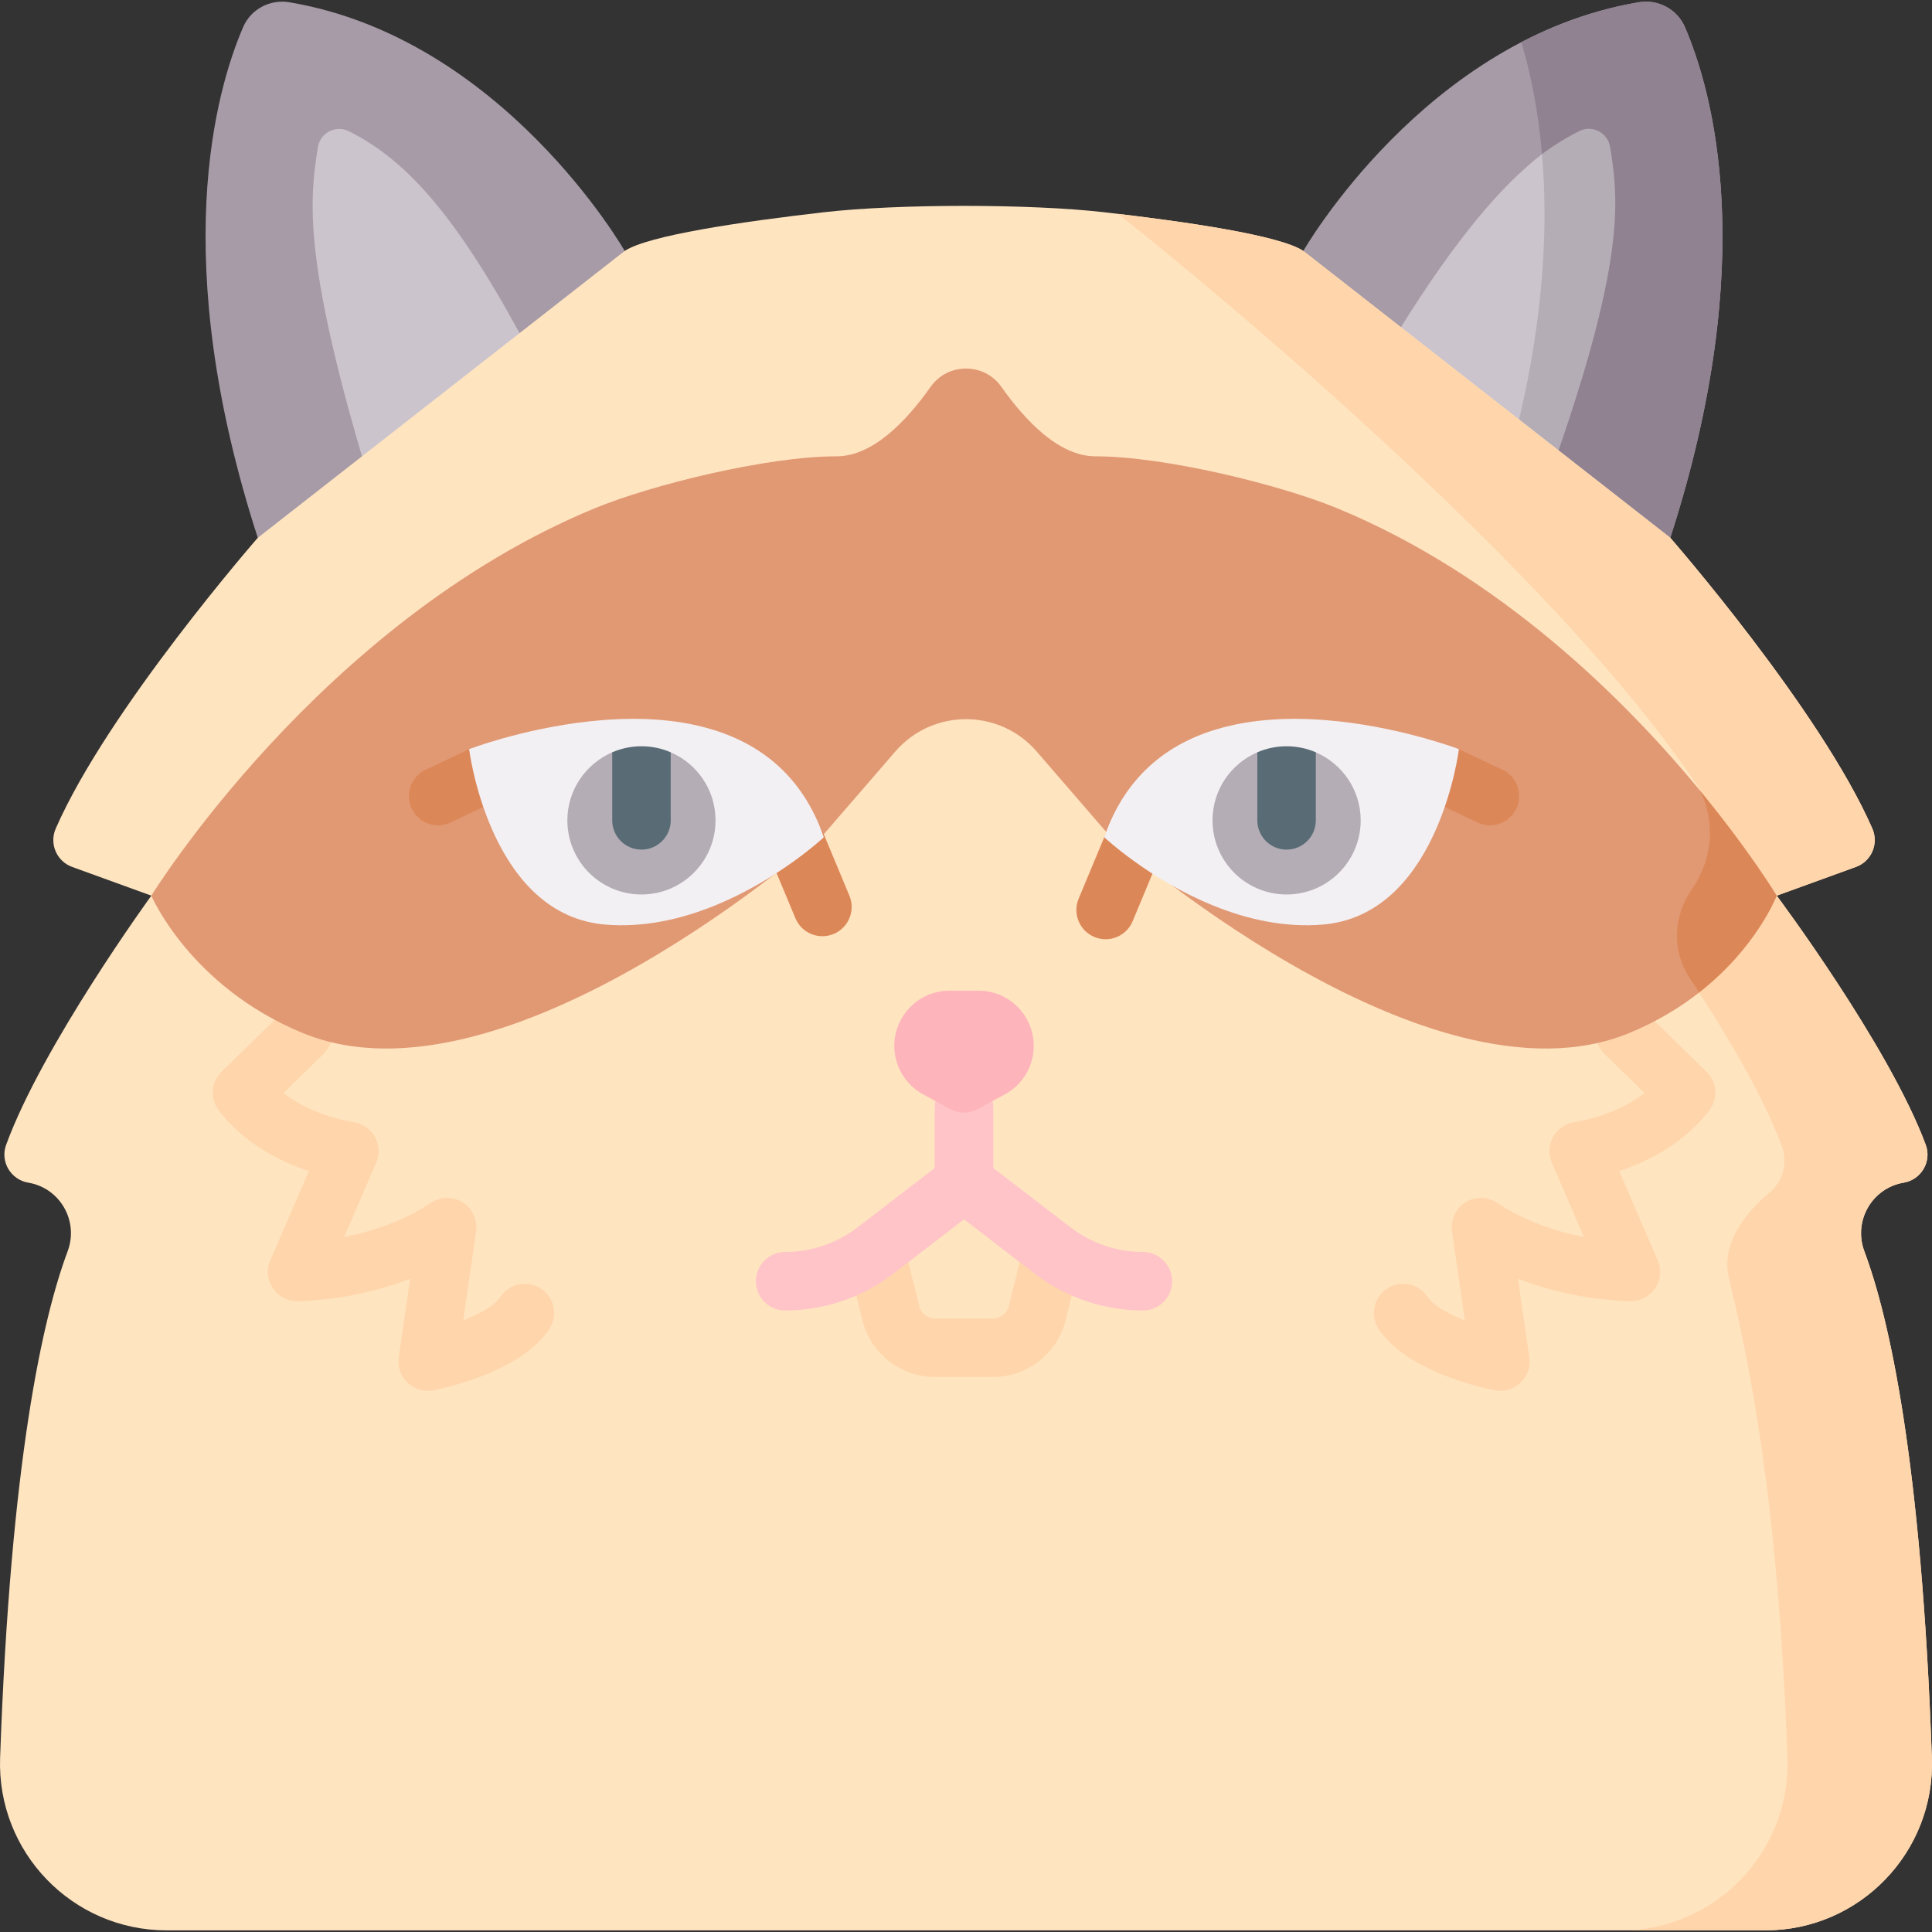
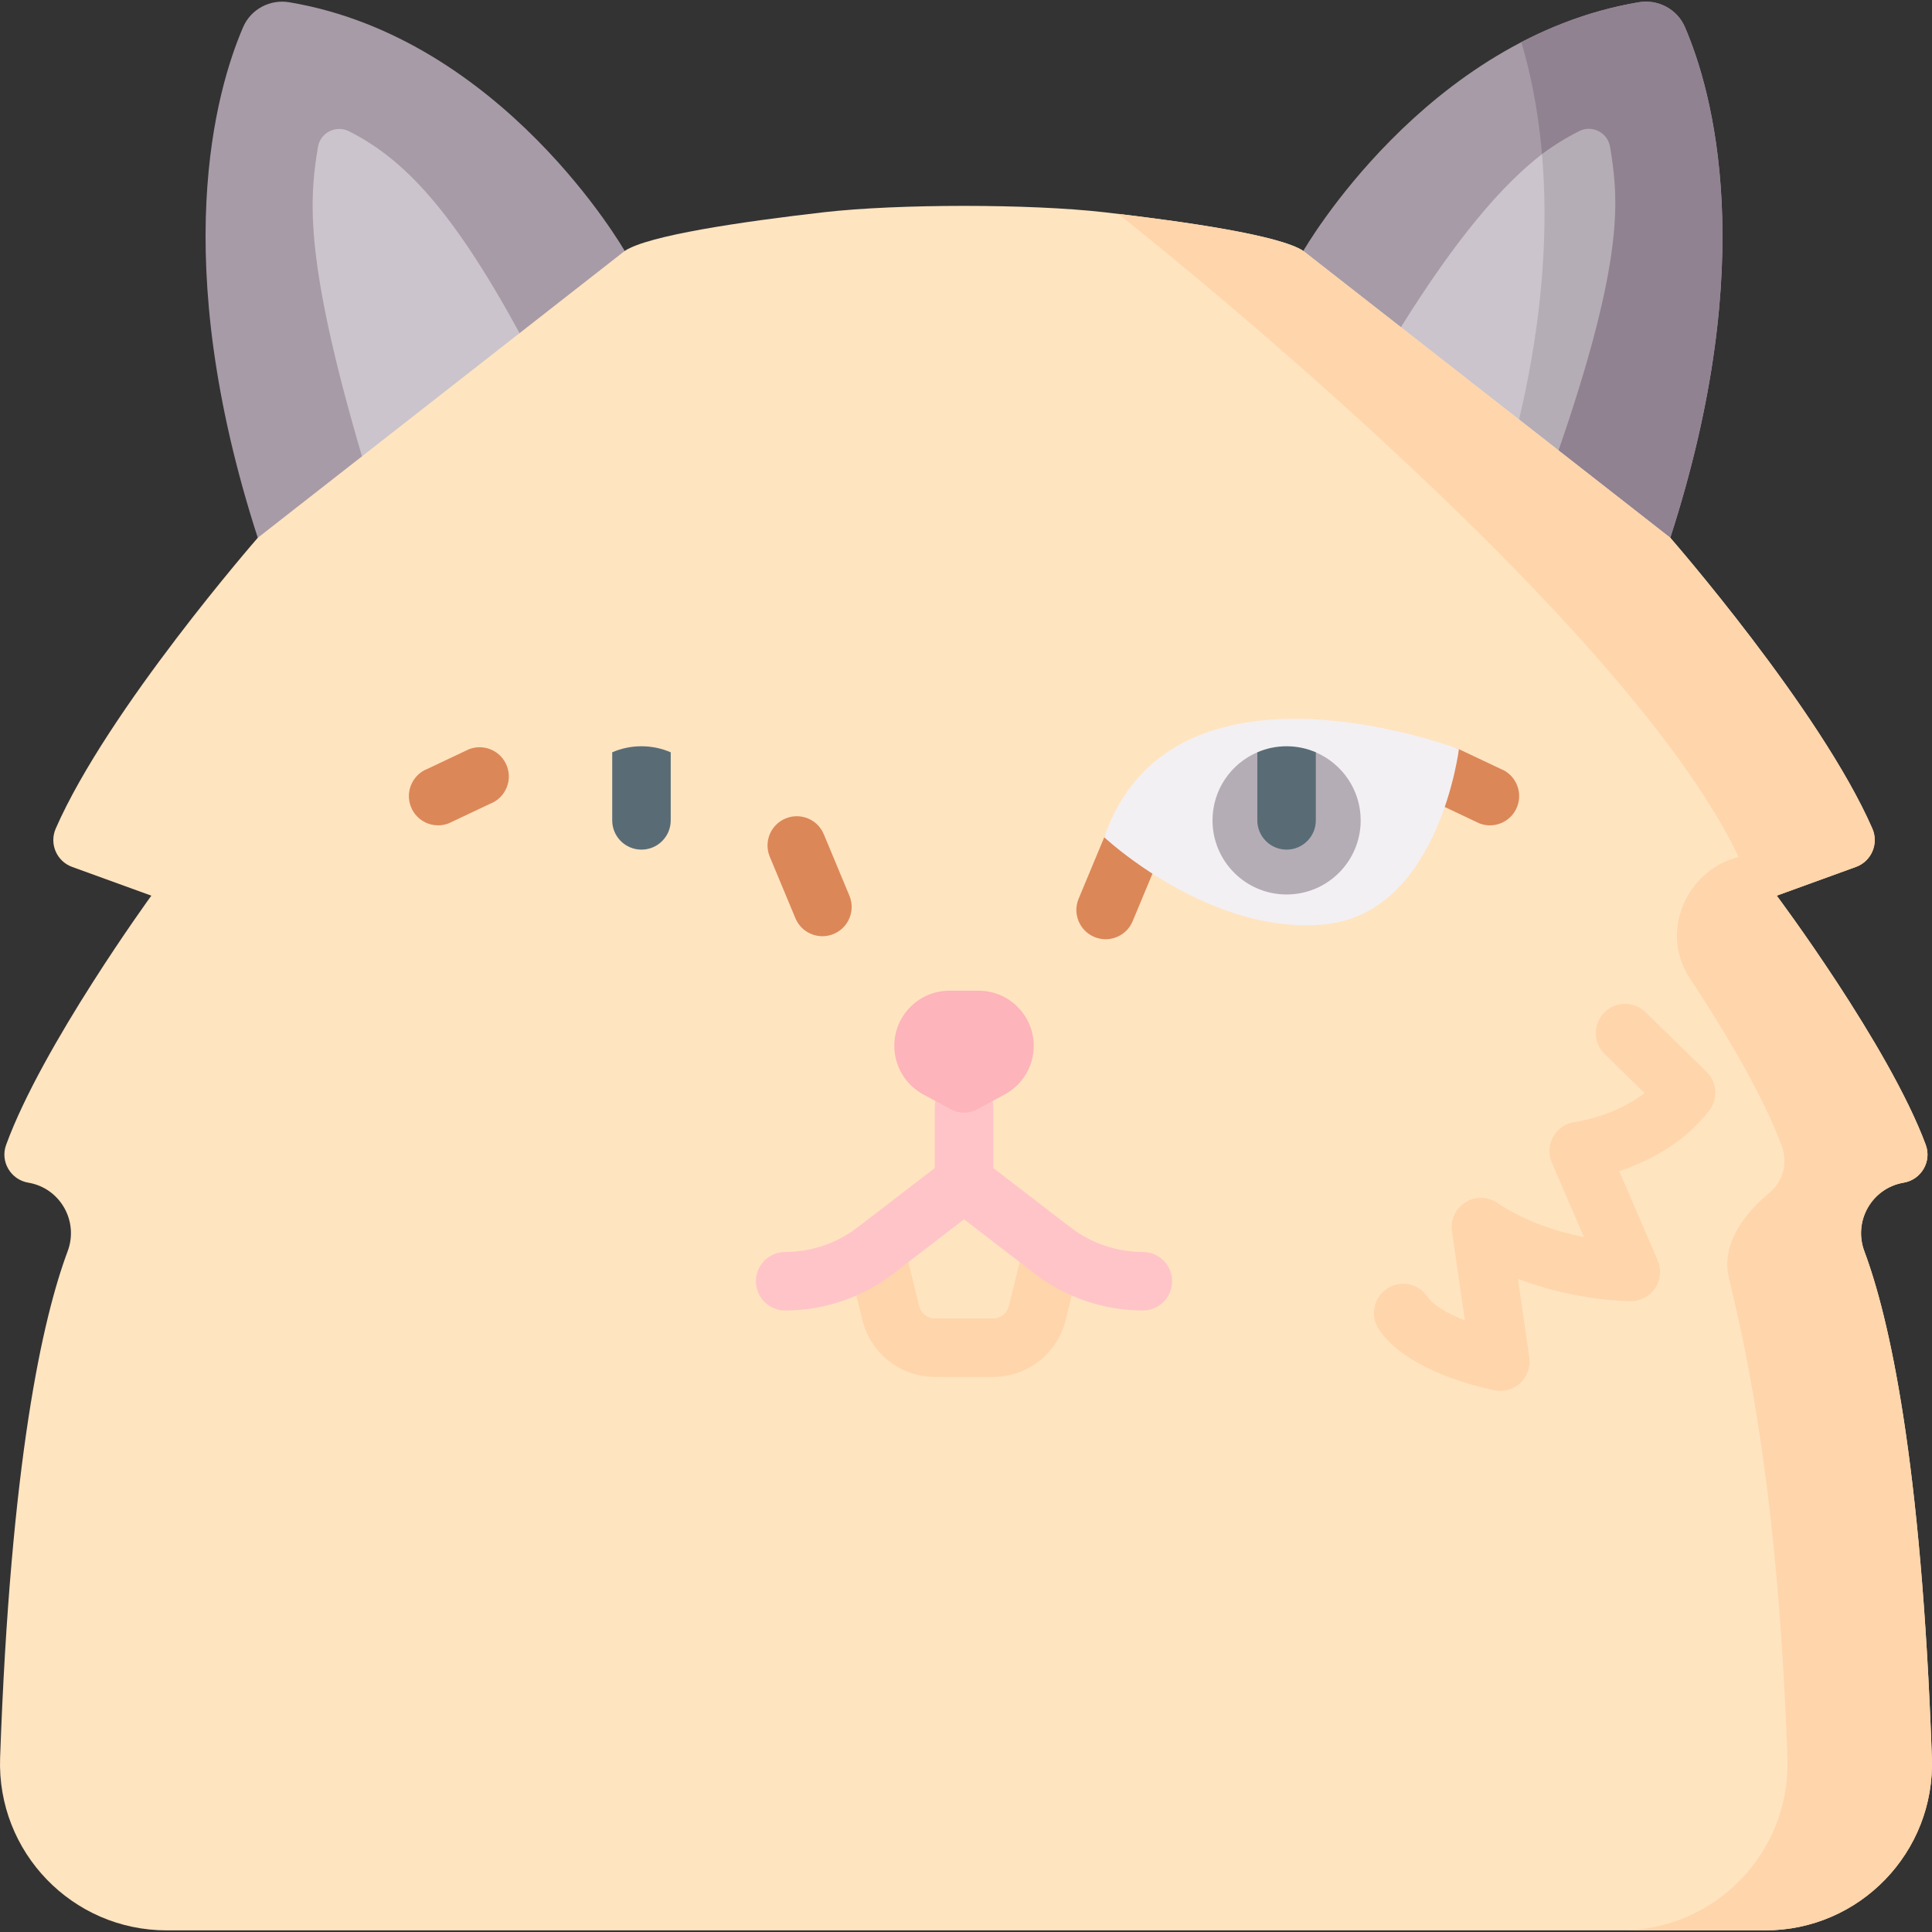
<svg xmlns="http://www.w3.org/2000/svg" id="Capa_1" enable-background="new 0 0 512 512" height="512" viewBox="0 0 512 512" width="512">
  <rect x="0" y="0" width="512" height="512" fill="#333333" stroke="none" />
  <g>
    <path d="m165.553 66.502-36.971 63.254-60.268 12.764c-23.885-73.868-11.123-118.535-3.885-135.331 2.052-4.763 7.129-7.45 12.244-6.591 56.629 9.513 88.88 65.904 88.88 65.904z" fill="#a79ba7" />
    <path d="m95.932 120.928c-14.42-48.957-13.878-65.911-12.32-77.653.201-1.514.421-2.968.658-4.363.643-3.8 4.786-5.851 8.228-4.116 14.534 7.324 27.447 20.931 45.192 53.488l-15.369 24.01z" fill="#cbc4cc" />
    <path d="m442.642 142.52-59.241-28.479-38.008-47.538s32.26-56.391 88.889-65.904c5.115-.859 10.192 1.829 12.244 6.592 7.236 16.797 19.992 61.463-3.884 135.329z" fill="#a79ba7" />
    <path d="m434.331.591c-11.394 1.909-21.801 5.719-31.16 10.583 5.784 19.403 10.544 52.761-.6 100.023l40.071 31.323c23.876-73.864 11.121-118.53 3.885-135.328-2.045-4.747-7.099-7.456-12.196-6.601z" fill="#918291" />
    <path d="m371.251 86.715c14.62-23.421 26.629-37.547 37.39-45.862 0 0 17.759 7.12 4.378 78.511l-29.618-5.324z" fill="#cbc4cc" />
    <path d="m427.339 43.273c-.202-1.519-.423-2.978-.66-4.376-.634-3.744-4.706-5.869-8.104-4.175-3.357 1.673-6.637 3.671-9.934 6.13 1.59 18.379.654 41.83-6.07 70.344l10.448 8.167c16.42-47.393 15.878-64.347 14.32-76.09z" fill="#b5adb6" />
    <path d="m511.971 465.836c.889 24.984-19.123 45.73-44.128 45.73h-423.686c-25.005 0-45.017-20.746-44.128-45.73 2.781-78.933 11.302-116.582 17.899-134.239 2.99-8.004-1.991-16.752-10.415-18.177l-.03-.005c-4.637-.784-7.476-5.574-5.868-9.993 9.568-26.299 38.491-66.062 38.491-66.062l-20.991-7.618c-4.117-1.494-6.1-6.151-4.346-10.164 13.765-31.491 53.546-77.059 53.546-77.059l97.239-76.017c6.161-4.104 30.814-7.732 52.759-10.254 19.671-2.253 54.661-2.253 74.332 0 21.935 2.522 46.599 6.15 52.749 10.254l97.249 76.017s39.781 45.568 53.546 77.059c1.754 4.013-.229 8.67-4.346 10.164l-20.991 7.618s29.734 39.728 39.491 66.027c1.642 4.425-1.2 9.246-5.854 10.033-8.424 1.425-13.406 10.173-10.415 18.177 6.596 17.657 15.117 55.306 17.897 134.239z" fill="#ffe4c0" />
    <path d="m504.488 313.42c4.654-.787 7.496-5.608 5.854-10.033-9.757-26.299-39.491-66.027-39.491-66.027l20.991-7.618c4.117-1.494 6.1-6.151 4.346-10.164-13.765-31.491-53.546-77.059-53.546-77.059l-97.249-76.017c-5.808-3.875-28.125-7.326-49.064-9.822.03.024 133.198 104.701 164.441 170.447-13.728 3.317-21.074 19.725-13.005 32.026 8.965 13.596 19.502 31.048 24.478 44.727 1.582 4.349.265 9.223-3.293 12.182-5.615 4.669-13.087 12.95-10.762 22.632 4.882 20.33 13.05 57.495 15.503 127.143.889 24.984-19.123 45.73-44.128 45.73h38.28c25.005 0 45.017-20.746 44.128-45.73-2.781-78.933-11.302-116.582-17.899-134.238-2.99-8.005 1.992-16.754 10.416-18.179z" fill="#ffd5ab" />
    <g>
-       <path d="m113.344 368.591c-1.966 0-3.88-.748-5.334-2.127-1.827-1.732-2.699-4.243-2.339-6.734l3.01-20.828c-15.192 5.843-29.154 5.93-29.916 5.93-2.609 0-5.043-1.312-6.477-3.493-1.434-2.179-1.675-4.934-.642-7.33l10.195-23.641c-7.246-2.416-17-7.131-23.864-16.078-2.389-3.115-2.073-7.524.735-10.266l16.168-15.785c3.063-2.993 7.972-2.931 10.963.131 2.991 3.064 2.932 7.972-.132 10.963l-10.589 10.338c8.072 6.255 18.306 7.666 18.431 7.682 2.411.315 4.549 1.744 5.75 3.858s1.357 4.671.394 6.903l-8.508 19.729c6.838-1.37 15.44-4.007 22.976-9.077 2.544-1.713 5.857-1.762 8.452-.132 2.596 1.631 3.987 4.639 3.548 7.673l-3.413 23.619c4.4-1.76 8.372-3.962 9.871-6.23 2.36-3.573 7.171-4.555 10.742-2.196 3.572 2.36 4.556 7.169 2.196 10.742-7.298 11.048-26.857 15.433-30.703 16.2-.502.1-1.009.149-1.514.149z" fill="#ffd5ab" />
-     </g>
+       </g>
    <g>
      <path d="m397.609 368.591c-.504 0-1.011-.049-1.516-.149-3.846-.767-23.404-5.152-30.703-16.2-2.36-3.572-1.377-8.382 2.196-10.742 3.571-2.36 8.382-1.377 10.742 2.196 1.499 2.268 5.471 4.47 9.872 6.23l-3.412-23.619c-.438-3.034.952-6.042 3.548-7.673 2.594-1.629 5.909-1.579 8.452.132 7.535 5.069 16.136 7.706 22.975 9.077l-8.508-19.729c-.967-2.242-.822-4.808.394-6.927 1.214-2.118 3.356-3.54 5.78-3.838.1-.013 10.33-1.423 18.4-7.678l-10.588-10.338c-3.064-2.991-3.122-7.899-.131-10.963 2.988-3.063 7.897-3.125 10.963-.131l16.168 15.785c2.809 2.742 3.125 7.151.735 10.266-6.864 8.947-16.617 13.662-23.864 16.078l10.195 23.641c1.034 2.395.792 5.15-.642 7.331-1.433 2.179-3.867 3.492-6.477 3.492-.761 0-14.723-.087-29.915-5.93l3.009 20.828c.36 2.491-.512 5.003-2.339 6.734-1.454 1.379-3.369 2.127-5.334 2.127z" fill="#ffd5ab" />
    </g>
-     <path d="m462.586 234.726s-2.328 11.208-12.284 28.3c-5.044 3.949-11.184 7.711-18.596 10.761-53.876 22.121-138.018-52.708-138.018-52.708l-18.947-21.914c-9.882-11.433-27.599-11.433-37.481 0l-18.947 21.914s-84.142 74.828-138.018 52.708c-29.946-12.301-40.19-36.427-40.19-36.427s44.707-72.565 117.416-102.624c15.174-6.274 45.803-13.81 64.192-13.81 9.624 0 18.575-9.427 24.912-18.42 4.559-6.45 14.192-6.45 18.751 0 6.337 8.993 15.288 18.42 24.912 18.42 18.389 0 49.017 7.536 64.192 13.81 43.301 17.903 76.307 50.878 95.926 74.632 0 .01.01.021.01.031 13.303 16.105 12.17 25.327 12.17 25.327z" fill="#e19974" />
-     <path d="m470.851 237.36s-5.21 13.665-20.55 25.666c-.858-1.333-1.695-2.615-2.532-3.876-4.941-7.401-4.176-16.663.558-23.434 5.499-7.877 6.44-17.996 2.088-26.318 13.304 16.106 20.436 27.962 20.436 27.962z" fill="#dc8758" />
    <path d="m280.818 323.885c-4.157-1.023-8.357 1.516-9.381 5.674l-4.073 16.545c-.477 1.938-2.206 3.293-4.203 3.293h-7.685-7.685c-1.997 0-3.725-1.354-4.202-3.293l-4.074-16.545c-1.024-4.158-5.225-6.698-9.381-5.674-4.157 1.024-6.698 5.224-5.675 9.381l4.074 16.545c2.188 8.885 10.107 15.091 19.258 15.091h7.685 7.685c9.151 0 17.071-6.205 19.258-15.091l4.073-16.545c1.023-4.158-1.518-8.357-5.674-9.381z" fill="#ffd5ab" />
    <path d="m302.874 331.787c-6.901 0-13.714-2.316-19.185-6.521l-20.46-15.727v-16.058c0-4.282-3.472-7.753-7.753-7.753 0 0 0 0-.001 0 0 0 0 0-.001 0-4.282 0-7.753 3.471-7.753 7.753v16.058l-20.461 15.727c-5.471 4.205-12.284 6.521-19.184 6.521-4.282 0-7.753 3.471-7.753 7.753s3.471 7.753 7.753 7.753c10.299 0 20.469-3.456 28.634-9.733l18.764-14.424 18.764 14.424c8.165 6.277 18.335 9.733 28.634 9.733 4.282 0 7.753-3.471 7.753-7.753.002-4.282-3.469-7.753-7.751-7.753z" fill="#ffc4c8" />
    <path d="m266.277 290.028-7.365 3.979c-2.145 1.158-4.728 1.158-6.873 0l-7.365-3.979c-4.726-2.553-7.671-7.492-7.671-12.863 0-8.074 6.545-14.62 14.62-14.62h7.706c8.074 0 14.62 6.545 14.62 14.62 0 5.371-2.946 10.31-7.672 12.863z" fill="#fdb4ba" />
    <g>
      <g>
        <path d="m217.948 248.106c-3.036 0-5.918-1.795-7.159-4.772l-6.789-16.289c-1.647-3.952.221-8.492 4.173-10.139 3.952-1.644 8.492.221 10.139 4.173l6.79 16.289c1.647 3.952-.221 8.492-4.173 10.139-.976.406-1.986.599-2.981.599z" fill="#dc8758" />
      </g>
      <g>
        <path d="m293 248.909c-.994 0-2.005-.193-2.98-.599-3.952-1.647-5.821-6.187-4.173-10.139l6.79-16.289c1.647-3.952 6.188-5.816 10.139-4.173 3.952 1.647 5.821 6.187 4.173 10.139l-6.79 16.289c-1.241 2.977-4.124 4.772-7.159 4.772z" fill="#dc8758" />
      </g>
      <g>
        <g>
          <path d="m392.074 218.21-10.983-5.192c-.223-.086-.441-.181-.654-.286-3.555-1.743-5.266-5.954-3.821-9.724 1.526-4.006 6.013-5.997 10.01-4.475l10.983 5.192c3.997 1.522 5.997 6.013 4.475 10.01-1.526 4.006-6.008 6.01-10.01 4.475z" fill="#dc8758" />
        </g>
        <path d="m352.933 244.728c-.737.121-1.479.22-2.245.281-10.523.919-20.683-1.535-29.48-5.156-16.753-6.884-28.572-17.971-28.572-17.971 5.89-17.092 17.944-25.516 31.523-29.109 10.09-2.678 21.009-2.671 30.86-1.579 17.498 1.945 31.608 7.338 31.608 7.338s-5.115 41.65-33.694 46.196z" fill="#f3f0f3" />
        <path d="m321.326 217.407c0 10.843 8.786 19.64 19.63 19.64 10.854 0 19.64-8.797 19.64-19.64 0-8.094-4.906-15.002-11.887-18.038-2.377-1.034-7.753 7.633-7.753 7.633l-7.753-7.633c-6.988 2.998-11.877 9.944-11.877 18.038z" fill="#b5adb6" />
        <g>
          <path d="m333.203 199.369v18.038c0 4.279 3.473 7.753 7.753 7.753 4.29 0 7.753-3.473 7.753-7.753v-18.038c-2.377-1.034-5.003-1.602-7.753-1.602-2.761 0-5.376.569-7.753 1.602z" fill="#596c76" />
        </g>
      </g>
      <g>
        <g>
          <path d="m118.877 218.21 10.983-5.192c.223-.086.441-.181.654-.286 3.555-1.743 5.266-5.954 3.821-9.724-1.526-4.006-6.013-5.997-10.01-4.475l-10.983 5.192c-3.997 1.522-5.997 6.013-4.475 10.01 1.526 4.006 6.008 6.01 10.01 4.475z" fill="#dc8758" />
        </g>
-         <path d="m158.019 244.728c.737.121 1.479.22 2.245.281 10.523.919 20.683-1.535 29.48-5.156 16.753-6.884 28.572-17.971 28.572-17.971-5.89-17.092-17.944-25.516-31.523-29.109-10.09-2.678-21.009-2.671-30.86-1.579-17.498 1.945-31.608 7.338-31.608 7.338s5.115 41.65 33.694 46.196z" fill="#f3f0f3" />
-         <path d="m189.626 217.407c0 10.843-8.786 19.64-19.63 19.64-10.854 0-19.64-8.797-19.64-19.64 0-8.094 4.906-15.002 11.887-18.038 2.377-1.034 7.753 7.633 7.753 7.633l7.753-7.633c6.987 2.998 11.877 9.944 11.877 18.038z" fill="#b5adb6" />
        <g>
          <path d="m177.749 199.369v18.038c0 4.279-3.473 7.753-7.753 7.753-4.29 0-7.753-3.473-7.753-7.753v-18.038c2.377-1.034 5.003-1.602 7.753-1.602 2.76 0 5.375.569 7.753 1.602z" fill="#596c76" />
        </g>
      </g>
    </g>
  </g>
</svg>